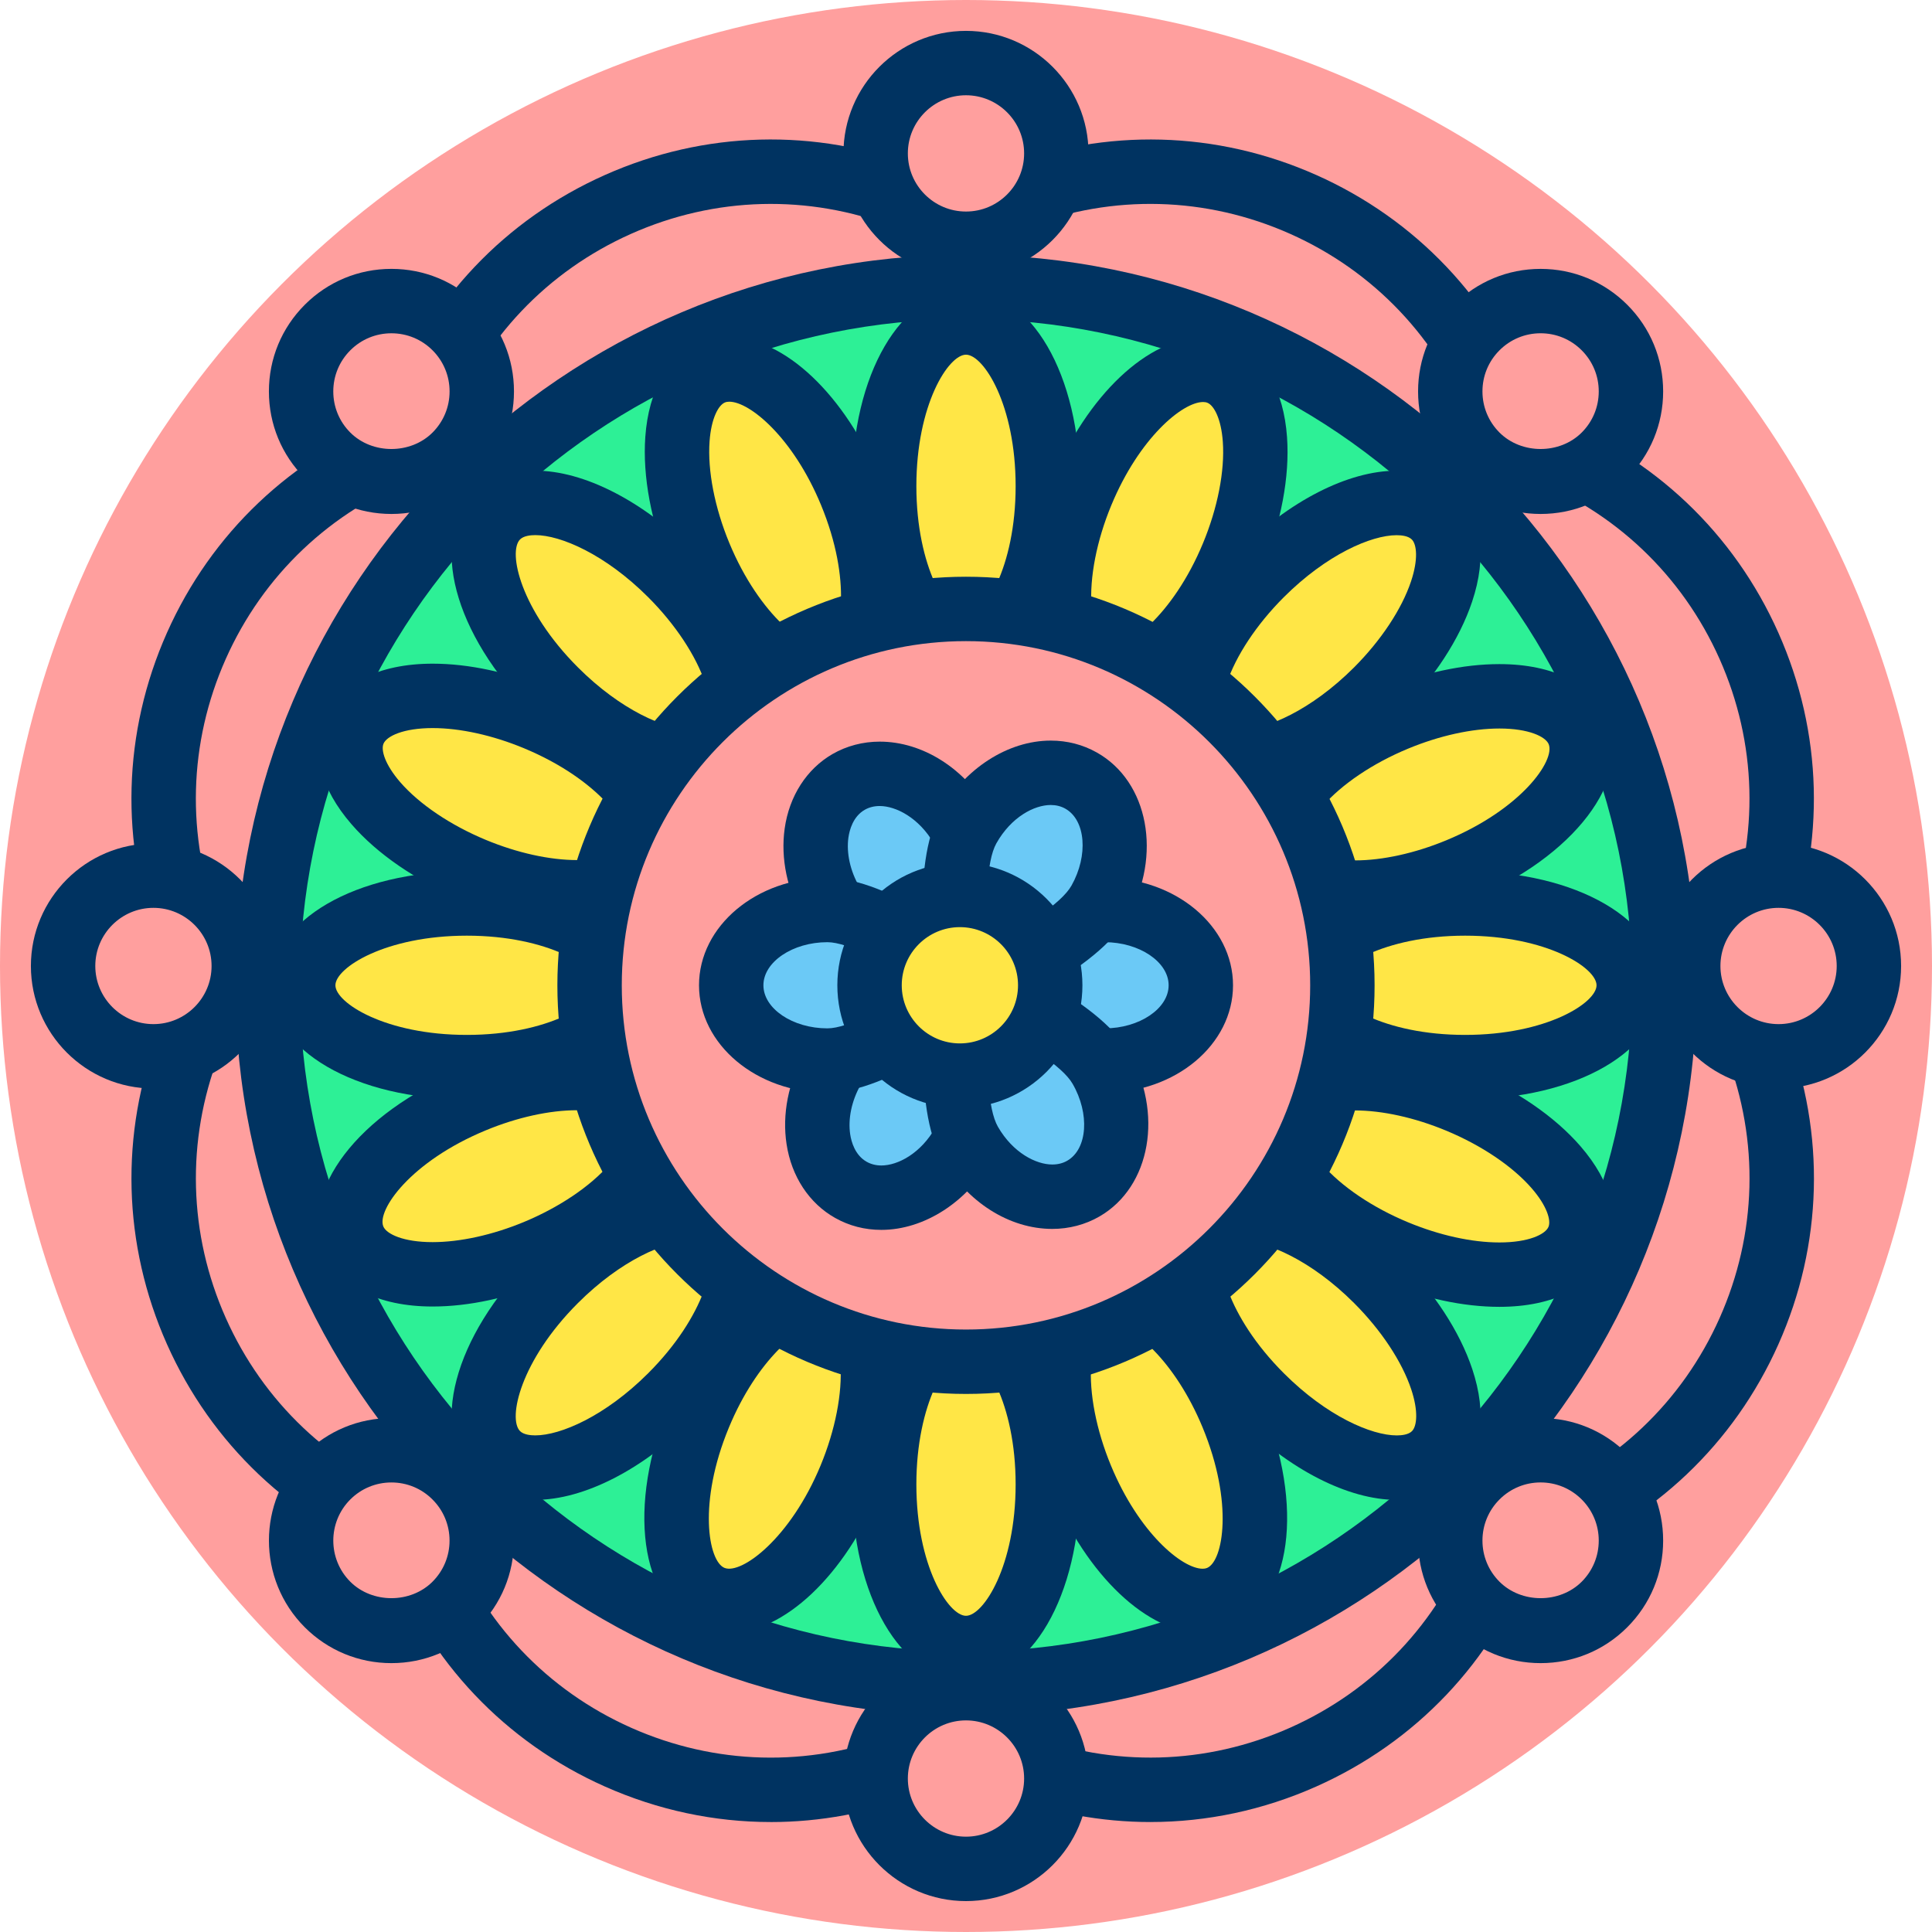
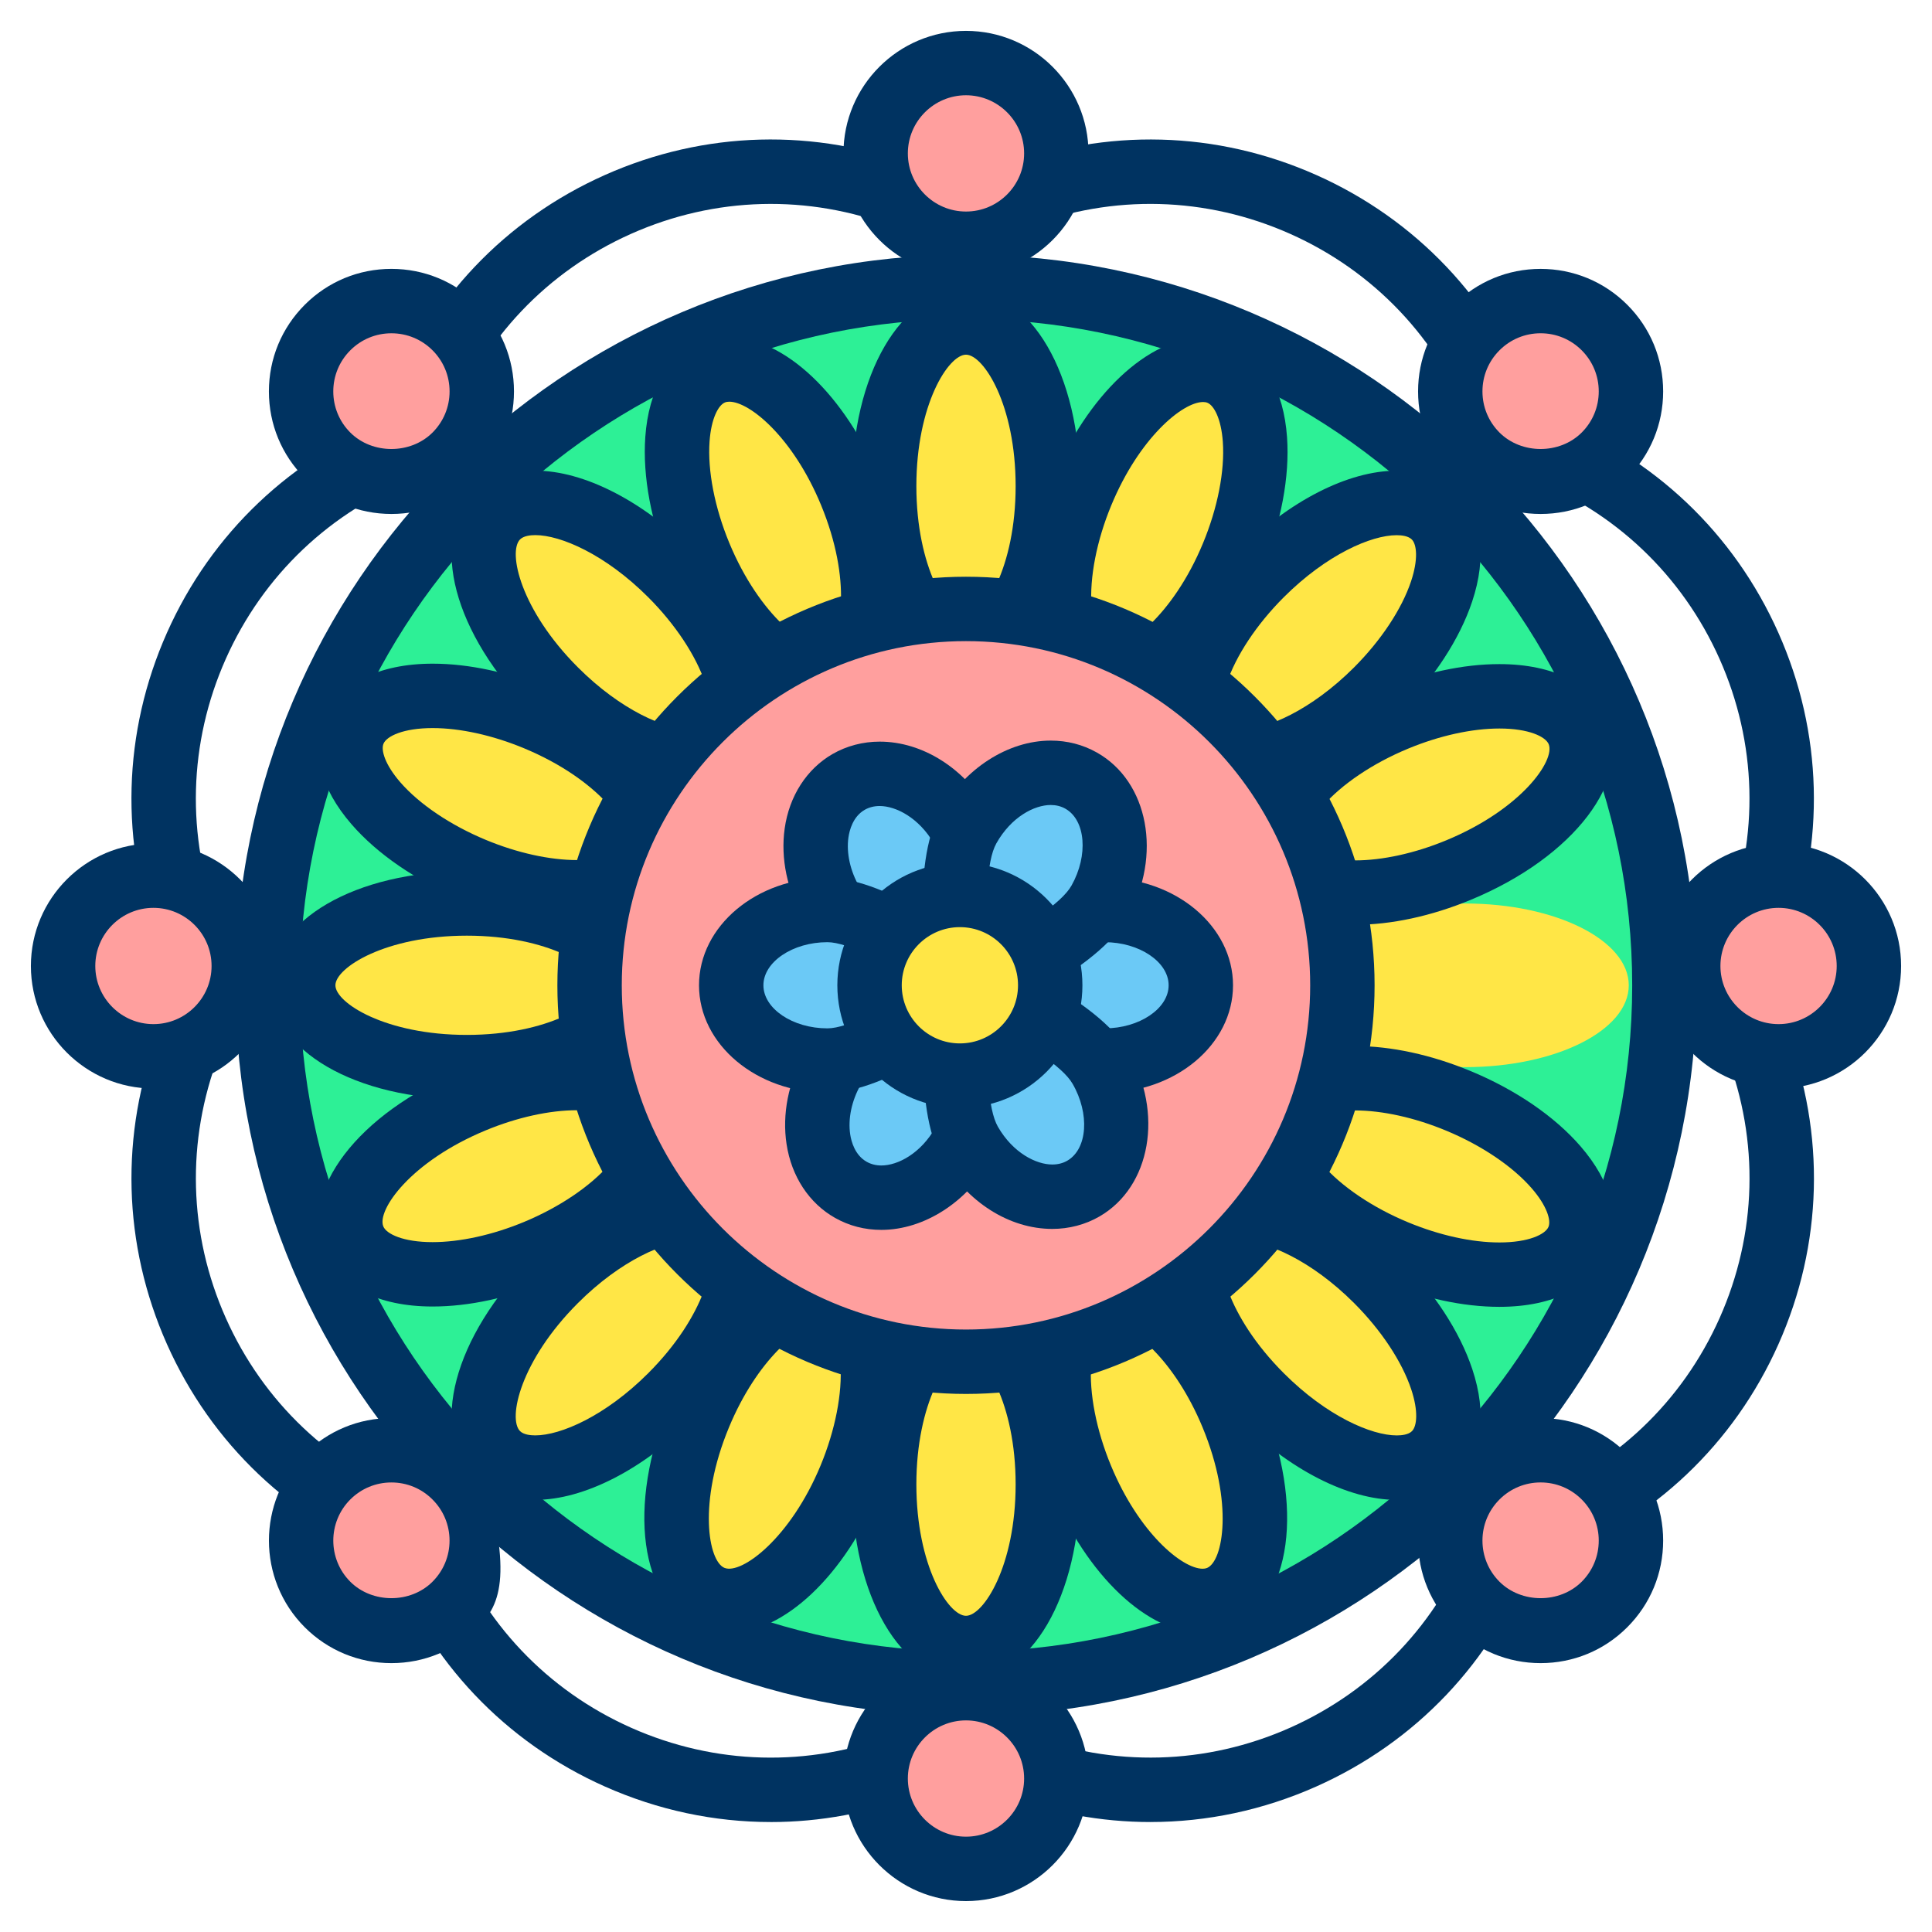
<svg xmlns="http://www.w3.org/2000/svg" xmlns:ns1="http://www.serif.com/" width="100%" height="100%" viewBox="0 0 120 120" version="1.1" xml:space="preserve" style="fill-rule:evenodd;clip-rule:evenodd;stroke-linejoin:round;stroke-miterlimit:2;">
  <g transform="matrix(1,0,0,1,-568.673,-4.656)">
    <g id="_24" ns1:id="24" transform="matrix(1,0,0,1,568.673,4.656)">
      <rect x="0" y="0" width="120" height="120" style="fill:none;" />
      <g id="Warstwa-1" ns1:id="Warstwa 1">
            </g>
      <g transform="matrix(1,0,0,1,0,-7.324)">
        <g id="_0" ns1:id="0" transform="matrix(1,0,0,1,0,7.324)">
-           <circle cx="60" cy="60" r="60" style="fill:rgb(255,159,158);" />
-         </g>
+           </g>
        <g transform="matrix(1,0,0,1,0,7.324)">
          <path d="M71.46,113.17C68.395,113.17 65.322,112.607 62.37,111.475L63.804,107.741C69.124,109.782 74.924,109.629 80.132,107.31C85.339,104.99 89.331,100.782 91.372,95.46L95.106,96.892C92.683,103.211 87.943,108.208 81.759,110.962C78.461,112.432 74.962,113.169 71.456,113.169" style="fill:rgb(0,51,97);fill-rule:nonzero;" />
          <path d="M47.872,113.17C44.365,113.17 40.872,112.433 37.568,110.963C31.384,108.208 26.644,103.211 24.221,96.893L27.955,95.461C29.996,100.782 33.985,104.99 39.195,107.311C44.403,109.63 50.205,109.785 55.523,107.742L56.957,111.476C54.01,112.607 50.937,113.171 47.877,113.171" style="fill:rgb(0,51,97);fill-rule:nonzero;" />
          <path d="M91.37,26.373C89.329,21.052 85.34,16.844 80.13,14.523C74.922,12.204 69.12,12.05 63.802,14.092L62.368,10.358C68.69,7.934 75.573,8.116 81.758,10.87C87.942,13.625 92.682,18.622 95.105,24.94L91.37,26.372" style="fill:rgb(0,51,97);fill-rule:nonzero;" />
          <path d="M27.956,26.373L24.222,24.941C26.645,18.622 31.385,13.625 37.569,10.871C43.753,8.115 50.639,7.933 56.959,10.359L55.525,14.093C50.204,12.052 44.405,12.203 39.197,14.524C33.989,16.845 29.997,21.053 27.956,26.374" style="fill:rgb(0,51,97);fill-rule:nonzero;" />
          <path d="M110.97,58.69L107.236,57.256C109.278,51.935 109.125,46.136 106.805,40.928C104.485,35.721 100.277,31.729 94.955,29.688L96.387,25.954C102.706,28.377 107.703,33.117 110.457,39.301C113.212,45.485 113.394,52.371 110.969,58.69" style="fill:rgb(0,51,97);fill-rule:nonzero;" />
          <path d="M96.39,96.84L94.958,93.106C100.279,91.065 104.487,87.076 106.808,81.866C109.127,76.658 109.281,70.856 107.239,65.538L110.973,64.104C113.398,70.423 113.216,77.309 110.461,83.494C107.706,89.677 102.709,94.417 96.391,96.84" style="fill:rgb(0,51,97);fill-rule:nonzero;" />
          <path d="M9.859,58.69C7.434,52.371 7.616,45.485 10.371,39.3C13.126,33.116 18.123,28.376 24.441,25.953L25.873,29.687C20.552,31.728 16.344,35.717 14.023,40.927C11.704,46.135 11.55,51.937 13.592,57.255L9.858,58.69" style="fill:rgb(0,51,97);fill-rule:nonzero;" />
          <path d="M24.442,96.84C18.123,94.417 13.126,89.677 10.372,83.493C7.617,77.308 7.435,70.423 9.86,64.103L13.594,65.537C11.552,70.858 11.705,76.657 14.025,81.865C16.345,87.072 20.553,91.064 25.875,93.105L24.443,96.84" style="fill:rgb(0,51,97);fill-rule:nonzero;" />
        </g>
        <g transform="matrix(1,0,0,1,0,7.324)">
          <circle cx="59.999" cy="61.2" r="43.38" style="fill:rgb(45,240,150);" />
        </g>
        <g transform="matrix(1,0,0,1,0,7.324)">
          <path d="M59.999,106.58C34.979,106.58 14.619,86.224 14.619,61.2C14.619,36.176 34.975,15.82 59.999,15.82C85.023,15.82 105.379,36.176 105.379,61.2C105.379,86.224 85.022,106.58 59.999,106.58M59.999,19.82C37.183,19.82 18.619,38.382 18.619,61.2C18.619,84.018 37.181,102.58 59.999,102.58C82.817,102.58 101.379,84.018 101.379,61.2C101.379,38.382 82.816,19.82 59.999,19.82" style="fill:rgb(0,51,97);fill-rule:nonzero;" />
        </g>
        <g transform="matrix(1,0,0,1,0,7.324)">
          <ellipse cx="60" cy="30.19" rx="5.083" ry="10.166" style="fill:rgb(255,230,70);" />
        </g>
        <g transform="matrix(1,0,0,1,0,7.324)">
          <path d="M59.999,42.36C55.959,42.36 52.917,37.13 52.917,30.194C52.917,23.259 55.962,18.03 59.999,18.03C64.039,18.03 67.083,23.259 67.083,30.194C67.083,37.13 64.037,42.36 59.999,42.36M59.999,22.03C58.912,22.03 56.917,25.13 56.917,30.194C56.917,35.259 58.912,38.36 59.999,38.36C61.086,38.36 63.083,35.259 63.083,30.194C63.083,25.13 61.086,22.03 59.999,22.03" style="fill:rgb(0,51,97);fill-rule:nonzero;" />
        </g>
        <g transform="matrix(1,0,0,1,0,7.324)">
          <ellipse cx="60" cy="92.2" rx="5.083" ry="10.164" style="fill:rgb(255,230,70);" />
        </g>
        <g transform="matrix(1,0,0,1,0,7.324)">
          <path d="M59.999,104.36C55.959,104.36 52.917,99.131 52.917,92.196C52.917,85.261 55.962,80.032 59.999,80.032C64.039,80.032 67.083,85.261 67.083,92.196C67.083,99.131 64.037,104.36 59.999,104.36M59.999,84.032C58.912,84.032 56.917,87.132 56.917,92.196C56.917,97.26 58.912,100.36 59.999,100.36C61.086,100.36 63.083,97.26 63.083,92.196C63.083,87.132 61.086,84.032 59.999,84.032" style="fill:rgb(0,51,97);fill-rule:nonzero;" />
        </g>
        <g transform="matrix(1,0,0,1,0,7.324)">
          <ellipse cx="91" cy="61.2" rx="10.166" ry="5.082" style="fill:rgb(255,230,70);" />
        </g>
        <g transform="matrix(1,0,0,1,0,7.324)">
-           <path d="M91,68.28C84.064,68.28 78.834,65.235 78.834,61.198C78.834,57.161 84.064,54.116 91,54.116C97.935,54.116 103.164,57.161 103.164,61.198C103.164,65.235 97.935,68.28 91,68.28M91,58.116C85.935,58.116 82.834,60.111 82.834,61.198C82.834,62.285 85.935,64.28 91,64.28C96.064,64.28 99.164,62.285 99.164,61.198C99.164,60.111 96.064,58.116 91,58.116" style="fill:rgb(0,51,97);fill-rule:nonzero;" />
-         </g>
+           </g>
        <g transform="matrix(1,0,0,1,0,7.324)">
          <ellipse cx="28.997" cy="61.2" rx="10.164" ry="5.082" style="fill:rgb(255,230,70);" />
        </g>
        <g transform="matrix(1,0,0,1,0,7.324)">
          <path d="M28.997,68.28C22.062,68.28 16.833,65.235 16.833,61.198C16.833,57.161 22.062,54.116 28.997,54.116C35.933,54.116 41.163,57.161 41.163,61.198C41.163,65.235 35.933,68.28 28.997,68.28M28.997,58.116C23.933,58.116 20.833,60.111 20.833,61.198C20.833,62.285 23.933,64.28 28.997,64.28C34.062,64.28 37.163,62.285 37.163,61.198C37.163,60.111 34.062,58.116 28.997,58.116" style="fill:rgb(0,51,97);fill-rule:nonzero;" />
        </g>
        <g transform="matrix(0.707,0.707,-0.707,0.707,51.766,-39.096)">
          <ellipse cx="81.921" cy="39.27" rx="5.082" ry="10.163" style="fill:rgb(255,230,70);" />
        </g>
        <g transform="matrix(1,0,0,1,0,7.324)">
          <path d="M77.09,49.31C75.559,49.31 74.253,48.813 73.314,47.872C71.792,46.351 71.465,43.975 72.396,41.182C73.171,38.857 74.774,36.401 76.909,34.266C80.058,31.117 83.735,29.236 86.744,29.236C88.274,29.236 89.579,29.733 90.518,30.673C92.042,32.195 92.369,34.572 91.438,37.365C90.663,39.689 89.06,42.146 86.925,44.282C83.775,47.431 80.099,49.312 77.09,49.312M86.743,33.242C85.176,33.242 82.401,34.435 79.733,37.1C78.053,38.78 76.761,40.731 76.187,42.453C75.73,43.824 75.833,44.746 76.138,45.051C76.359,45.271 76.775,45.317 77.086,45.317C78.653,45.317 81.427,44.125 84.096,41.461C85.776,39.78 87.069,37.828 87.643,36.107C88.1,34.737 87.997,33.815 87.691,33.509C87.472,33.288 87.056,33.242 86.744,33.242" style="fill:rgb(0,51,97);fill-rule:nonzero;" />
        </g>
        <g transform="matrix(0.707,0.707,-0.707,0.707,69.927,4.744)">
          <ellipse cx="38.08" cy="83.12" rx="5.082" ry="10.165" style="fill:rgb(255,230,70);" />
        </g>
        <g transform="matrix(1,0,0,1,0,7.324)">
          <path d="M33.25,93.16C31.721,93.16 30.415,92.663 29.476,91.724C26.62,88.869 28.164,83.017 33.069,78.114C36.219,74.965 39.897,73.084 42.906,73.084C44.435,73.084 45.74,73.58 46.679,74.519C49.533,77.376 47.988,83.227 43.084,88.129C39.937,91.278 36.26,93.159 33.25,93.159M42.905,77.079C41.338,77.079 38.562,78.271 35.895,80.937C32.314,84.517 31.533,88.121 32.301,88.889C32.52,89.107 32.937,89.154 33.248,89.154C34.815,89.154 37.59,87.961 40.258,85.296C43.84,81.715 44.621,78.111 43.854,77.342C43.637,77.125 43.221,77.079 42.909,77.079" style="fill:rgb(0,51,97);fill-rule:nonzero;" />
        </g>
        <g transform="matrix(-0.707,0.707,-0.707,-0.707,198.62,91.29)">
          <ellipse cx="81.921" cy="83.12" rx="5.082" ry="10.165" style="fill:rgb(255,230,70);" />
        </g>
        <g transform="matrix(1,0,0,1,0,7.324)">
          <path d="M86.75,93.16C83.74,93.16 80.064,91.279 76.915,88.13C72.011,83.227 70.466,77.375 73.321,74.521C74.26,73.582 75.565,73.085 77.094,73.085C80.104,73.085 83.781,74.965 86.93,78.115C89.065,80.25 90.668,82.706 91.444,85.031C92.375,87.825 92.048,90.202 90.523,91.725C89.585,92.664 88.28,93.161 86.75,93.161M77.095,77.081C76.784,77.081 76.368,77.127 76.15,77.345C75.381,78.114 76.163,81.717 79.744,85.298C82.409,87.963 85.183,89.156 86.754,89.156C87.066,89.156 87.482,89.11 87.7,88.891C88.007,88.584 88.11,87.662 87.653,86.291C87.079,84.568 85.786,82.617 84.106,80.937C81.441,78.273 78.666,77.081 77.096,77.081" style="fill:rgb(0,51,97);fill-rule:nonzero;" />
        </g>
        <g transform="matrix(-0.707,0.707,-0.707,-0.707,92.77,47.444)">
          <ellipse cx="38.08" cy="39.27" rx="5.082" ry="10.165" style="fill:rgb(255,230,70);" />
        </g>
        <g transform="matrix(1,0,0,1,0,7.324)">
          <path d="M42.904,49.31C39.894,49.31 36.219,47.431 33.069,44.28C28.166,39.374 26.622,33.523 29.475,30.67C30.415,29.731 31.721,29.233 33.25,29.233C36.26,29.233 39.937,31.114 43.085,34.263C45.219,36.398 46.821,38.854 47.597,41.179C48.529,43.971 48.202,46.348 46.68,47.87C45.741,48.81 44.436,49.307 42.904,49.307M33.251,33.237C32.939,33.237 32.522,33.284 32.303,33.503C31.536,34.27 32.318,37.873 35.899,41.455C38.564,44.119 41.338,45.311 42.909,45.311C43.221,45.311 43.638,45.265 43.857,45.046C44.162,44.741 44.265,43.819 43.807,42.448C43.233,40.725 41.941,38.774 40.261,37.094C37.597,34.431 34.822,33.237 33.251,33.237" style="fill:rgb(0,51,97);fill-rule:nonzero;" />
        </g>
        <g transform="matrix(0.924,0.383,-0.383,0.924,17.949,-17.716)">
          <ellipse cx="71.873" cy="32.558" rx="5.082" ry="10.164" style="fill:rgb(255,230,70);" />
        </g>
        <g transform="matrix(1,0,0,1,0,7.324)">
          <path d="M69.02,44.15C68.388,44.15 67.781,44.03 67.214,43.795C65.224,42.972 64.013,40.9 63.805,37.963C63.632,35.519 64.174,32.636 65.33,29.846C67.532,24.536 71.309,20.968 74.726,20.968C75.357,20.968 75.964,21.087 76.531,21.322C78.522,22.148 79.733,24.219 79.94,27.156C80.113,29.6 79.571,32.483 78.414,35.272C76.212,40.582 72.437,44.15 69.02,44.15M74.727,24.97C73.452,24.97 70.76,27.198 69.026,31.381C68.116,33.575 67.668,35.872 67.796,37.683C67.899,39.124 68.347,39.937 68.747,40.103C69.824,40.54 72.845,38.264 74.72,33.741C75.631,31.547 76.08,29.25 75.952,27.439C75.849,25.997 75.399,25.185 74.999,25.019C74.921,24.985 74.831,24.97 74.727,24.97" style="fill:rgb(0,51,97);fill-rule:nonzero;" />
        </g>
        <g transform="matrix(0.924,0.383,-0.383,0.924,38.08,-4.258)">
          <ellipse cx="48.12" cy="89.83" rx="5.082" ry="10.164" style="fill:rgb(255,230,70);" />
        </g>
        <g transform="matrix(1,0,0,1,0,7.324)">
          <path d="M45.27,101.43C44.638,101.43 44.03,101.311 43.463,101.075C39.734,99.528 38.923,93.531 41.579,87.126C43.781,81.816 47.558,78.248 50.976,78.248C51.607,78.248 52.213,78.367 52.78,78.602C54.771,79.426 55.981,81.498 56.189,84.435C56.361,86.879 55.819,89.762 54.663,92.552C52.465,97.861 48.689,101.43 45.27,101.43M50.977,82.25C49.701,82.25 47.009,84.478 45.275,88.661C43.335,93.338 43.992,96.967 44.997,97.383C46.053,97.813 49.095,95.548 50.969,91.022C51.879,88.827 52.328,86.53 52.2,84.718C52.098,83.277 51.649,82.465 51.25,82.299C51.171,82.266 51.081,82.25 50.977,82.25" style="fill:rgb(0,51,97);fill-rule:nonzero;" />
        </g>
        <g transform="matrix(-0.383,0.924,-0.924,-0.383,190.09,26.524)">
          <ellipse cx="88.64" cy="73.07" rx="5.082" ry="10.164" style="fill:rgb(255,230,70);" />
        </g>
        <g transform="matrix(1,0,0,1,0,7.324)">
          <path d="M93.13,81.17C90.874,81.17 88.383,80.632 85.926,79.613C83.138,78.458 80.718,76.801 79.113,74.947C77.185,72.722 76.578,70.4 77.405,68.411C78.311,66.224 80.77,64.971 84.15,64.971C86.406,64.971 88.897,65.51 91.354,66.53C94.143,67.687 96.563,69.343 98.167,71.195C100.095,73.42 100.701,75.741 99.876,77.732C98.97,79.916 96.511,81.17 93.13,81.17M84.149,68.971C82.33,68.971 81.293,69.476 81.098,69.945C80.932,70.344 81.188,71.237 82.134,72.329C83.323,73.701 85.263,75.01 87.457,75.919C89.404,76.727 91.419,77.171 93.129,77.171C94.948,77.171 95.986,76.668 96.18,76.2C96.346,75.8 96.09,74.907 95.144,73.815C93.956,72.444 92.015,71.135 89.82,70.225C87.873,69.416 85.859,68.971 84.149,68.971" style="fill:rgb(0,51,97);fill-rule:nonzero;" />
        </g>
        <g transform="matrix(-0.383,0.924,-0.924,-0.383,88.93,46.564)">
          <ellipse cx="31.361" cy="49.32" rx="5.083" ry="10.165" style="fill:rgb(255,230,70);" />
        </g>
        <g transform="matrix(1,0,0,1,0,7.324)">
          <path d="M35.851,57.42C33.596,57.42 31.106,56.882 28.649,55.863C25.86,54.706 23.44,53.05 21.835,51.198C19.906,48.973 19.3,46.652 20.125,44.661C21.031,42.475 23.49,41.222 26.873,41.222C29.128,41.222 31.618,41.76 34.074,42.778C40.48,45.434 44.144,50.25 42.599,53.979C41.691,56.166 39.231,57.42 35.851,57.42M26.872,45.222C25.051,45.222 24.013,45.726 23.819,46.194C23.653,46.594 23.91,47.486 24.856,48.579C26.044,49.95 27.986,51.259 30.181,52.169C32.127,52.977 34.141,53.421 35.85,53.421C37.67,53.421 38.708,52.916 38.903,52.447C39.319,51.447 37.219,48.417 32.541,46.473C30.596,45.666 28.582,45.222 26.872,45.222" style="fill:rgb(0,51,97);fill-rule:nonzero;" />
        </g>
        <g transform="matrix(0.383,0.924,-0.924,0.383,100.33,-44.116)">
          <ellipse cx="88.65" cy="49.34" rx="5.083" ry="10.164" style="fill:rgb(255,230,70);" />
        </g>
        <g transform="matrix(1,0,0,1,0,7.324)">
          <path d="M84.16,57.44C80.774,57.44 78.313,56.185 77.408,53.997C76.583,52.007 77.191,49.685 79.12,47.462C80.726,45.61 83.15,43.955 85.938,42.801C88.391,41.785 90.879,41.249 93.132,41.249C96.518,41.249 98.979,42.504 99.886,44.691C101.43,48.422 97.763,53.236 91.356,55.888C88.902,56.904 86.414,57.44 84.16,57.44M93.133,45.249C91.424,45.249 89.412,45.691 87.468,46.496C85.273,47.404 83.332,48.712 82.143,50.083C81.196,51.175 80.939,52.067 81.104,52.467C81.298,52.937 82.337,53.441 84.161,53.441C85.87,53.441 87.883,52.998 89.828,52.194C94.507,50.256 96.607,47.227 96.192,46.222C95.997,45.754 94.957,45.249 93.133,45.249" style="fill:rgb(0,51,97);fill-rule:nonzero;" />
        </g>
        <g transform="matrix(0.382,0.924,-0.924,0.382,86.87,23.474)">
          <ellipse cx="31.353" cy="73.05" rx="5.082" ry="10.165" style="fill:rgb(255,230,70);" />
        </g>
        <g transform="matrix(1,0,0,1,0,7.324)">
          <path d="M26.867,81.15C23.48,81.15 21.018,79.894 20.112,77.706C18.569,73.974 22.237,69.161 28.644,66.511C31.096,65.495 33.583,64.958 35.838,64.958C39.225,64.958 41.687,66.214 42.592,68.402C44.137,72.131 40.469,76.944 34.061,79.598C31.607,80.614 29.12,81.15 26.867,81.15M35.839,68.958C34.13,68.958 32.118,69.401 30.175,70.206C25.494,72.143 23.394,75.172 23.809,76.177C24.002,76.645 25.043,77.151 26.868,77.151C28.576,77.151 30.588,76.708 32.532,75.904C34.727,74.995 36.669,73.686 37.859,72.316C38.806,71.224 39.063,70.333 38.898,69.933C38.703,69.463 37.663,68.958 35.839,68.958" style="fill:rgb(0,51,97);fill-rule:nonzero;" />
        </g>
        <g transform="matrix(-0.924,0.382,-0.382,-0.924,172.6,152.714)">
          <ellipse cx="71.854" cy="89.84" rx="5.082" ry="10.165" style="fill:rgb(255,230,70);" />
        </g>
        <g transform="matrix(1,0,0,1,0,7.324)">
          <path d="M74.7,101.44C71.279,101.44 67.503,97.87 65.304,92.555C64.149,89.764 63.609,86.881 63.783,84.437C63.993,81.499 65.206,79.427 67.198,78.606C67.761,78.373 68.369,78.253 68.999,78.253C72.418,78.253 76.192,81.824 78.392,87.139C81.043,93.546 80.231,99.543 76.501,101.087C75.934,101.321 75.329,101.44 74.7,101.44M69,82.25C68.896,82.25 68.808,82.266 68.729,82.299C68.328,82.465 67.877,83.277 67.775,84.719C67.645,86.53 68.092,88.827 69.001,91.023C70.733,95.209 73.424,97.437 74.701,97.437C74.805,97.437 74.893,97.421 74.973,97.388C75.973,96.973 76.634,93.348 74.698,88.665C72.965,84.479 70.275,82.25 69,82.25" style="fill:rgb(0,51,97);fill-rule:nonzero;" />
        </g>
        <g transform="matrix(-0.924,0.382,-0.382,-0.924,105.08,51.544)">
          <ellipse cx="48.15" cy="32.551" rx="5.082" ry="10.165" style="fill:rgb(255,230,70);" />
        </g>
        <g transform="matrix(1,0,0,1,0,7.324)">
          <path d="M50.996,44.14C47.576,44.14 43.8,40.57 41.6,35.255C40.446,32.464 39.907,29.581 40.081,27.137C40.29,24.2 41.503,22.127 43.494,21.306C44.058,21.073 44.665,20.953 45.296,20.953C48.716,20.953 52.491,24.524 54.689,29.84C57.339,36.246 56.527,42.242 52.797,43.787C52.231,44.021 51.625,44.14 50.996,44.14M45.297,24.95C45.193,24.95 45.104,24.966 45.025,24.999C44.625,25.165 44.175,25.977 44.072,27.419C43.943,29.23 44.389,31.527 45.298,33.724C47.17,38.247 50.198,40.531 51.27,40.088C52.27,39.673 52.931,36.048 50.995,31.365C49.263,27.18 46.573,24.95 45.297,24.95" style="fill:rgb(0,51,97);fill-rule:nonzero;" />
        </g>
        <g transform="matrix(1,0,0,1,0,7.324)">
          <circle cx="59.999" cy="61.2" r="23.379" style="fill:rgb(255,159,158);" />
        </g>
        <g transform="matrix(1,0,0,1,0,7.324)">
          <path d="M59.999,86.58C46.005,86.58 34.62,75.195 34.62,61.201C34.62,47.207 46.005,35.822 59.999,35.822C73.993,35.822 85.378,47.207 85.378,61.201C85.378,75.195 73.993,86.58 59.999,86.58M59.999,39.822C48.211,39.822 38.62,49.413 38.62,61.201C38.62,72.989 48.211,82.58 59.999,82.58C71.787,82.58 81.378,72.989 81.378,61.201C81.378,49.413 71.787,39.822 59.999,39.822" style="fill:rgb(0,51,97);fill-rule:nonzero;" />
        </g>
        <g transform="matrix(1,0,0,1,0,7.324)">
          <path d="M68.61,65.873C65.311,65.873 59.45,61.197 59.45,61.197C59.45,61.197 65.311,56.521 68.61,56.521C71.909,56.521 74.585,58.615 74.585,61.197C74.585,63.779 71.909,65.873 68.61,65.873" style="fill:rgb(107,201,246);fill-rule:nonzero;" />
        </g>
        <g transform="matrix(1,0,0,1,0,7.324)">
          <path d="M68.61,67.873C64.804,67.873 59.273,63.614 58.203,62.761L56.243,61.198L58.203,59.635C59.273,58.781 64.805,54.523 68.61,54.523C73.007,54.523 76.585,57.518 76.585,61.199C76.585,64.88 73.008,67.873 68.61,67.873M62.849,61.196C64.917,62.579 67.321,63.873 68.611,63.873C70.765,63.873 72.586,62.647 72.586,61.197C72.586,59.747 70.766,58.521 68.611,58.521C67.316,58.521 64.914,59.814 62.849,61.196" style="fill:rgb(0,51,97);fill-rule:nonzero;" />
        </g>
        <g transform="matrix(1,0,0,1,0,7.324)">
          <path d="M51.706,66.41C53.323,63.535 60.27,60.717 60.27,60.717C60.27,60.717 61.475,68.117 59.858,70.992C58.241,73.869 55.106,75.174 52.858,73.908C50.607,72.645 50.093,69.287 51.71,66.41" style="fill:rgb(107,201,246);fill-rule:nonzero;" />
        </g>
        <g transform="matrix(1,0,0,1,0,7.324)">
          <path d="M54.742,76.39C53.713,76.39 52.748,76.141 51.875,75.65C50.262,74.746 49.16,73.074 48.855,71.065C48.571,69.21 48.965,67.208 49.965,65.428C51.83,62.112 58.252,59.378 59.521,58.862L61.844,57.92L62.246,60.395C62.467,61.747 63.47,68.655 61.603,71.972C60.095,74.655 57.402,76.39 54.744,76.39M58.608,63.678C56.389,64.804 54.084,66.264 53.451,67.389C52.895,68.378 52.661,69.497 52.808,70.46C52.878,70.92 53.105,71.753 53.834,72.162C54.104,72.313 54.409,72.39 54.743,72.39C55.756,72.39 57.192,71.655 58.116,70.01C58.752,68.882 58.801,66.155 58.608,63.678" style="fill:rgb(0,51,97);fill-rule:nonzero;" />
        </g>
        <g transform="matrix(1,0,0,1,0,7.324)">
          <path d="M59.743,51.4C61.393,54.257 60.276,61.671 60.276,61.671C60.276,61.671 53.296,58.935 51.645,56.079C49.995,53.222 50.469,49.858 52.706,48.567C54.942,47.275 58.093,48.545 59.746,51.4" style="fill:rgb(107,201,246);fill-rule:nonzero;" />
        </g>
        <g transform="matrix(1,0,0,1,0,7.324)">
          <path d="M61.881,64.45L59.547,63.535C58.273,63.035 51.818,60.376 49.914,57.082C48.893,55.314 48.476,53.317 48.738,51.458C49.021,49.448 50.103,47.763 51.706,46.837C52.582,46.331 53.596,46.064 54.638,46.064C57.309,46.064 59.929,47.726 61.475,50.401C63.379,53.698 62.458,60.618 62.254,61.971L61.881,64.45M54.638,50.063C54.293,50.063 53.98,50.143 53.707,50.3C52.981,50.719 52.764,51.555 52.697,52.017C52.561,52.981 52.808,54.098 53.376,55.08C54.024,56.2 56.345,57.632 58.574,58.729C58.737,56.247 58.656,53.518 58.011,52.4C57.077,50.786 55.643,50.063 54.637,50.063" style="fill:rgb(0,51,97);fill-rule:nonzero;" />
        </g>
        <g transform="matrix(1,0,0,1,0,7.324)">
          <path d="M51.39,56.52C54.689,56.52 60.55,61.196 60.55,61.196C60.55,61.196 54.689,65.872 51.39,65.872C48.091,65.872 45.417,63.778 45.417,61.196C45.417,58.614 48.091,56.52 51.39,56.52" style="fill:rgb(107,201,246);fill-rule:nonzero;" />
        </g>
        <g transform="matrix(1,0,0,1,0,7.324)">
          <path d="M51.39,67.873C46.994,67.873 43.417,64.878 43.417,61.197C43.417,57.516 46.993,54.521 51.39,54.521C55.196,54.521 60.727,58.78 61.797,59.633L63.757,61.196L61.797,62.759C60.727,63.614 55.195,67.873 51.39,67.873M51.39,58.521C49.237,58.521 47.417,59.747 47.417,61.197C47.417,62.647 49.236,63.873 51.39,63.873C52.68,63.873 55.082,62.579 57.15,61.197C55.082,59.815 52.68,58.521 51.39,58.521" style="fill:rgb(0,51,97);fill-rule:nonzero;" />
        </g>
        <g transform="matrix(1,0,0,1,0,7.324)">
          <path d="M68.29,55.984C66.673,58.861 59.724,61.677 59.724,61.677C59.724,61.677 58.521,54.279 60.136,51.402C61.753,48.527 64.888,47.22 67.136,48.486C69.384,49.752 69.901,53.109 68.286,55.984" style="fill:rgb(107,201,246);fill-rule:nonzero;" />
        </g>
        <g transform="matrix(1,0,0,1,0,7.324)">
          <path d="M58.16,64.47L57.758,61.996C57.538,60.645 56.536,53.739 58.4,50.42C59.911,47.734 62.604,46 65.261,46C66.29,46 67.254,46.249 68.127,46.74C71.336,48.543 72.194,53.129 70.042,56.961C68.176,60.281 61.752,63.011 60.482,63.528L58.16,64.47M65.261,50C64.248,50 62.812,50.736 61.887,52.38C61.255,53.505 61.206,56.233 61.398,58.712C63.617,57.587 65.922,56.127 66.555,55.001C67.61,53.124 67.432,50.938 66.168,50.227C65.9,50.076 65.595,50 65.261,50" style="fill:rgb(0,51,97);fill-rule:nonzero;" />
        </g>
        <g transform="matrix(1,0,0,1,0,7.324)">
          <path d="M60.26,70.988C58.61,68.133 59.727,60.718 59.727,60.718C59.727,60.718 66.707,63.452 68.358,66.31C70.008,69.165 69.534,72.529 67.297,73.822C65.061,75.113 61.91,73.846 60.257,70.988" style="fill:rgb(107,201,246);fill-rule:nonzero;" />
        </g>
        <g transform="matrix(1,0,0,1,0,7.324)">
          <path d="M65.36,76.33C62.688,76.33 60.068,74.668 58.522,71.991C56.618,68.697 57.539,61.777 57.743,60.424L58.116,57.945L60.45,58.859C61.724,59.358 68.179,62.016 70.083,65.313C72.283,69.118 71.479,73.713 68.292,75.556C67.415,76.064 66.401,76.33 65.36,76.33M61.422,63.663C61.259,66.145 61.34,68.873 61.985,69.99C62.919,71.607 64.353,72.33 65.36,72.33C65.705,72.33 66.018,72.251 66.291,72.093C67.546,71.367 67.697,69.179 66.62,67.315C65.972,66.192 63.65,64.761 61.422,63.663" style="fill:rgb(0,51,97);fill-rule:nonzero;" />
        </g>
        <g transform="matrix(1,0,0,1,0,7.324)">
          <circle cx="59.62" cy="61.2" r="5.611" style="fill:rgb(255,230,70);" />
        </g>
        <g transform="matrix(1,0,0,1,0,7.324)">
          <path d="M59.62,68.809C55.423,68.809 52.009,65.395 52.009,61.198C52.009,57.001 55.423,53.587 59.62,53.587C63.817,53.587 67.231,57.001 67.231,61.198C67.231,65.395 63.817,68.809 59.62,68.809M59.62,57.586C57.629,57.586 56.009,59.206 56.009,61.197C56.009,63.188 57.629,64.808 59.62,64.808C61.611,64.808 63.231,63.188 63.231,61.197C63.231,59.206 61.611,57.586 59.62,57.586" style="fill:rgb(0,51,97);fill-rule:nonzero;" />
        </g>
        <g transform="matrix(1,0,0,1,0,7.324)">
          <circle cx="59.999" cy="9.529" r="5.611" style="fill:rgb(255,159,158);" />
        </g>
        <g transform="matrix(1,0,0,1,0,7.324)">
          <path d="M59.999,17.14C55.802,17.14 52.388,13.726 52.388,9.529C52.388,5.332 55.802,1.918 59.999,1.918C64.196,1.918 67.61,5.332 67.61,9.529C67.61,13.726 64.196,17.14 59.999,17.14M59.999,5.917C58.008,5.917 56.388,7.537 56.388,9.528C56.388,11.519 58.008,13.139 59.999,13.139C61.99,13.139 63.61,11.519 63.61,9.528C63.61,7.537 61.99,5.917 59.999,5.917" style="fill:rgb(0,51,97);fill-rule:nonzero;" />
        </g>
        <g transform="matrix(1,0,0,1,0,7.324)">
          <circle cx="59.999" cy="110.47" r="5.611" style="fill:rgb(255,159,158);" />
        </g>
        <g transform="matrix(1,0,0,1,0,7.324)">
          <path d="M59.999,118.08C55.802,118.08 52.388,114.666 52.388,110.469C52.388,106.272 55.802,102.858 59.999,102.858C64.196,102.858 67.61,106.272 67.61,110.469C67.61,114.666 64.196,118.08 59.999,118.08M59.999,106.857C58.008,106.857 56.388,108.477 56.388,110.468C56.388,112.459 58.008,114.079 59.999,114.079C61.99,114.079 63.61,112.459 63.61,110.468C63.61,108.477 61.99,106.857 59.999,106.857" style="fill:rgb(0,51,97);fill-rule:nonzero;" />
        </g>
        <g transform="matrix(1,0,0,1,0,7.324)">
          <circle cx="9.53" cy="60" r="5.611" style="fill:rgb(255,159,158);" />
        </g>
        <g transform="matrix(1,0,0,1,0,7.324)">
          <path d="M9.53,67.61C5.333,67.61 1.919,64.196 1.919,59.999C1.919,55.802 5.333,52.388 9.53,52.388C13.727,52.388 17.141,55.802 17.141,59.999C17.141,64.196 13.728,67.61 9.53,67.61M9.53,56.388C7.539,56.388 5.919,58.008 5.919,59.999C5.919,61.99 7.539,63.61 9.53,63.61C11.521,63.61 13.141,61.99 13.141,59.999C13.141,58.008 11.521,56.388 9.53,56.388" style="fill:rgb(0,51,97);fill-rule:nonzero;" />
        </g>
        <g transform="matrix(1,0,0,1,0,7.324)">
          <circle cx="110.47" cy="60" r="5.611" style="fill:rgb(255,159,158);" />
        </g>
        <g transform="matrix(1,0,0,1,0,7.324)">
          <path d="M110.47,67.61C106.273,67.61 102.859,64.196 102.859,59.999C102.859,55.802 106.273,52.388 110.47,52.388C114.667,52.388 118.081,55.802 118.081,59.999C118.081,64.196 114.667,67.61 110.47,67.61M110.47,56.388C108.479,56.388 106.859,58.008 106.859,59.999C106.859,61.99 108.479,63.61 110.47,63.61C112.461,63.61 114.081,61.99 114.081,59.999C114.081,58.008 112.461,56.388 110.47,56.388" style="fill:rgb(0,51,97);fill-rule:nonzero;" />
        </g>
        <g transform="matrix(1,0,0,1,0,7.324)">
          <circle cx="24.312" cy="24.312" r="5.611" style="fill:rgb(255,159,158);" />
        </g>
        <g transform="matrix(1,0,0,1,0,7.324)">
          <path d="M24.312,31.923C22.28,31.923 20.369,31.132 18.931,29.696C17.493,28.258 16.702,26.345 16.702,24.312C16.702,22.279 17.494,20.367 18.931,18.929C20.368,17.491 22.279,16.7 24.312,16.7C26.345,16.7 28.256,17.491 29.695,18.928C31.133,20.366 31.924,22.278 31.924,24.311C31.924,26.344 31.132,28.255 29.695,29.693C28.258,31.131 26.345,31.923 24.312,31.923M24.312,20.701C23.347,20.701 22.441,21.076 21.759,21.758C21.077,22.441 20.701,23.348 20.701,24.313C20.701,25.278 21.077,26.185 21.759,26.868C23.122,28.229 25.501,28.229 26.866,26.866C27.548,26.183 27.924,25.277 27.924,24.312C27.924,23.347 27.548,22.441 26.866,21.758C26.184,21.076 25.276,20.701 24.312,20.701" style="fill:rgb(0,51,97);fill-rule:nonzero;" />
        </g>
        <g transform="matrix(1,0,0,1,0,7.324)">
          <circle cx="95.69" cy="95.69" r="5.611" style="fill:rgb(255,159,158);" />
        </g>
        <g transform="matrix(1,0,0,1,0,7.324)">
          <path d="M95.69,103.3C93.657,103.3 91.746,102.508 90.308,101.071C88.87,99.634 88.079,97.722 88.079,95.689C88.079,93.656 88.871,91.745 90.308,90.307C91.745,88.869 93.657,88.078 95.69,88.078C97.723,88.078 99.634,88.87 101.072,90.307C102.51,91.744 103.301,93.656 103.301,95.689C103.301,97.722 102.509,99.633 101.072,101.071C99.635,102.509 97.723,103.3 95.69,103.3M95.69,92.077C94.725,92.077 93.819,92.453 93.136,93.135C92.454,93.818 92.078,94.724 92.078,95.689C92.078,96.654 92.454,97.56 93.136,98.243C94.501,99.606 96.878,99.606 98.243,98.243C98.925,97.56 99.301,96.654 99.301,95.689C99.301,94.724 98.925,93.818 98.243,93.135C97.561,92.453 96.654,92.077 95.69,92.077" style="fill:rgb(0,51,97);fill-rule:nonzero;" />
        </g>
        <g transform="matrix(1,0,0,1,0,7.324)">
          <circle cx="95.69" cy="24.312" r="5.611" style="fill:rgb(255,159,158);" />
        </g>
        <g transform="matrix(1,0,0,1,0,7.324)">
          <path d="M95.69,31.923C93.657,31.923 91.746,31.131 90.308,29.694C88.87,28.257 88.079,26.345 88.079,24.312C88.079,22.279 88.871,20.368 90.308,18.93C91.745,17.492 93.657,16.701 95.69,16.701C97.723,16.701 99.634,17.493 101.072,18.93C102.51,20.367 103.301,22.279 103.301,24.312C103.301,26.345 102.509,28.256 101.072,29.694C99.635,31.132 97.723,31.923 95.69,31.923M95.69,20.7C94.725,20.7 93.819,21.076 93.136,21.758C92.454,22.441 92.078,23.347 92.078,24.312C92.078,25.277 92.454,26.183 93.136,26.866C94.501,28.229 96.878,28.229 98.243,26.866C98.925,26.183 99.301,25.277 99.301,24.312C99.301,23.347 98.925,22.441 98.243,21.758C97.561,21.076 96.654,20.7 95.69,20.7" style="fill:rgb(0,51,97);fill-rule:nonzero;" />
        </g>
        <g transform="matrix(1,0,0,1,0,7.324)">
          <circle cx="24.311" cy="95.69" r="5.611" style="fill:rgb(255,159,158);" />
        </g>
        <g transform="matrix(1,0,0,1,0,7.324)">
-           <path d="M24.312,103.3C22.279,103.3 20.368,102.509 18.929,101.072C15.962,98.102 15.962,93.273 18.929,90.307C20.367,88.869 22.278,88.078 24.312,88.078C26.345,88.078 28.257,88.87 29.694,90.307C31.132,91.744 31.923,93.656 31.923,95.689C31.923,97.722 31.13,99.633 29.693,101.071C28.256,102.509 26.344,103.3 24.312,103.3M24.312,92.078C23.347,92.078 22.44,92.454 21.757,93.136C20.35,94.543 20.35,96.835 21.757,98.243C23.12,99.605 25.5,99.607 26.863,98.243C27.546,97.56 27.922,96.653 27.922,95.689C27.922,94.724 27.546,93.818 26.863,93.136C26.182,92.453 25.275,92.078 24.311,92.078" style="fill:rgb(0,51,97);fill-rule:nonzero;" />
+           <path d="M24.312,103.3C22.279,103.3 20.368,102.509 18.929,101.072C15.962,98.102 15.962,93.273 18.929,90.307C20.367,88.869 22.278,88.078 24.312,88.078C26.345,88.078 28.257,88.87 29.694,90.307C31.923,97.722 31.13,99.633 29.693,101.071C28.256,102.509 26.344,103.3 24.312,103.3M24.312,92.078C23.347,92.078 22.44,92.454 21.757,93.136C20.35,94.543 20.35,96.835 21.757,98.243C23.12,99.605 25.5,99.607 26.863,98.243C27.546,97.56 27.922,96.653 27.922,95.689C27.922,94.724 27.546,93.818 26.863,93.136C26.182,92.453 25.275,92.078 24.311,92.078" style="fill:rgb(0,51,97);fill-rule:nonzero;" />
        </g>
      </g>
    </g>
  </g>
</svg>